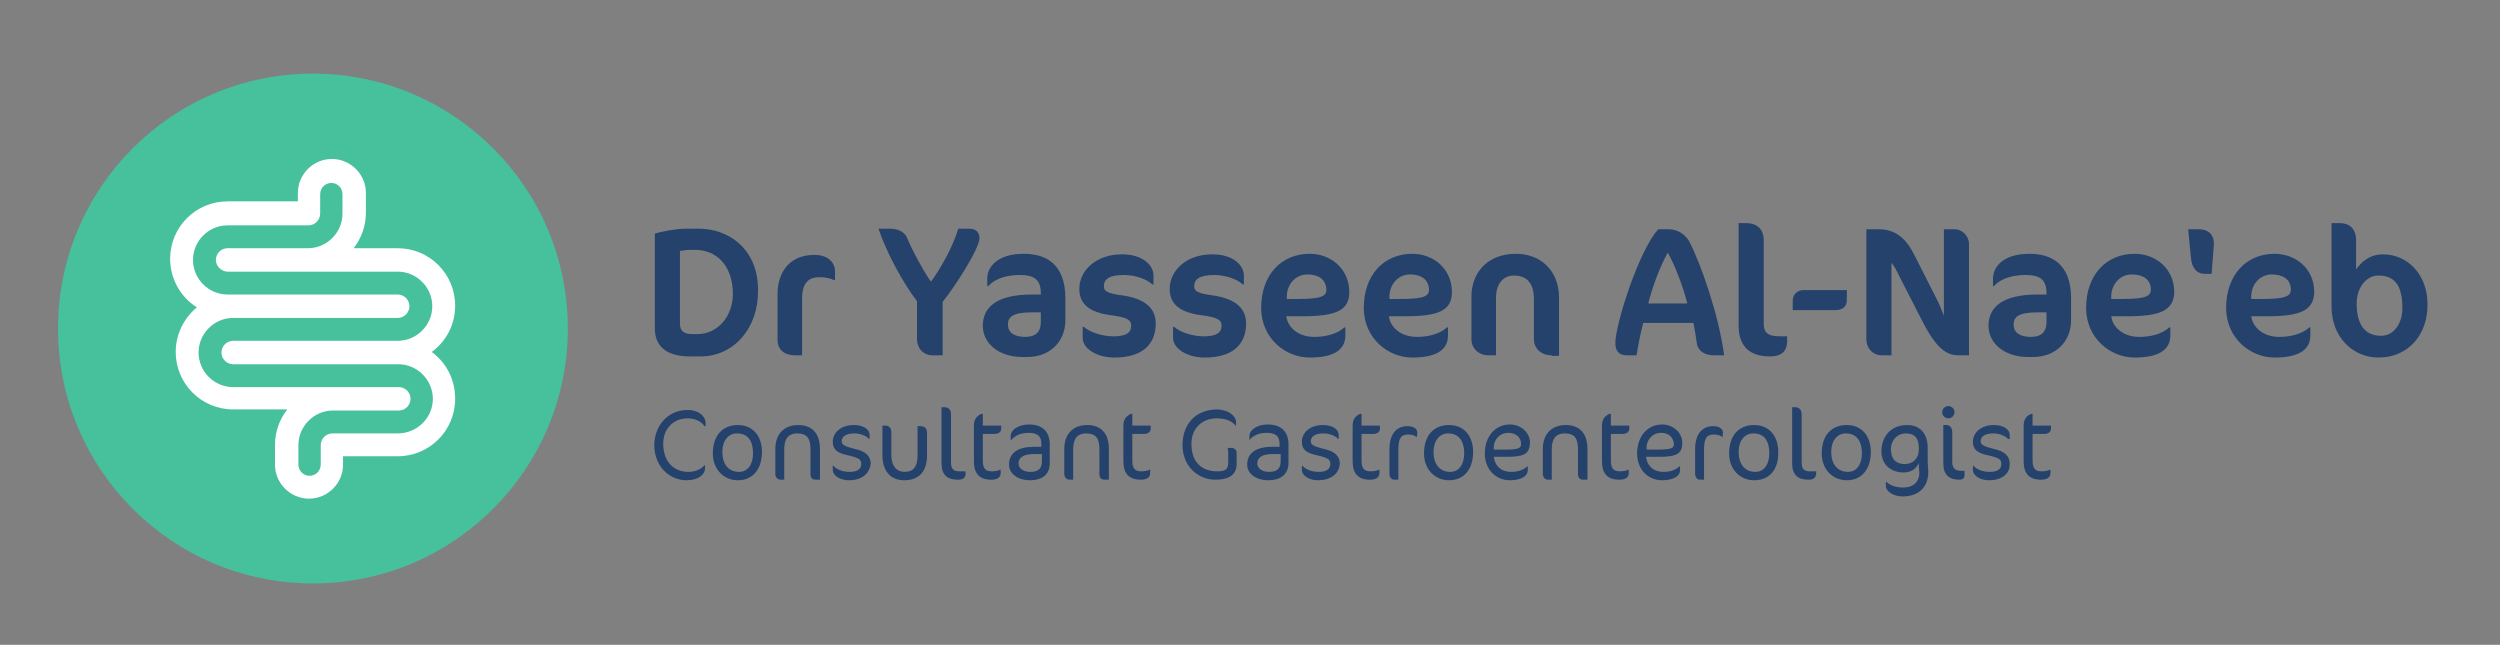
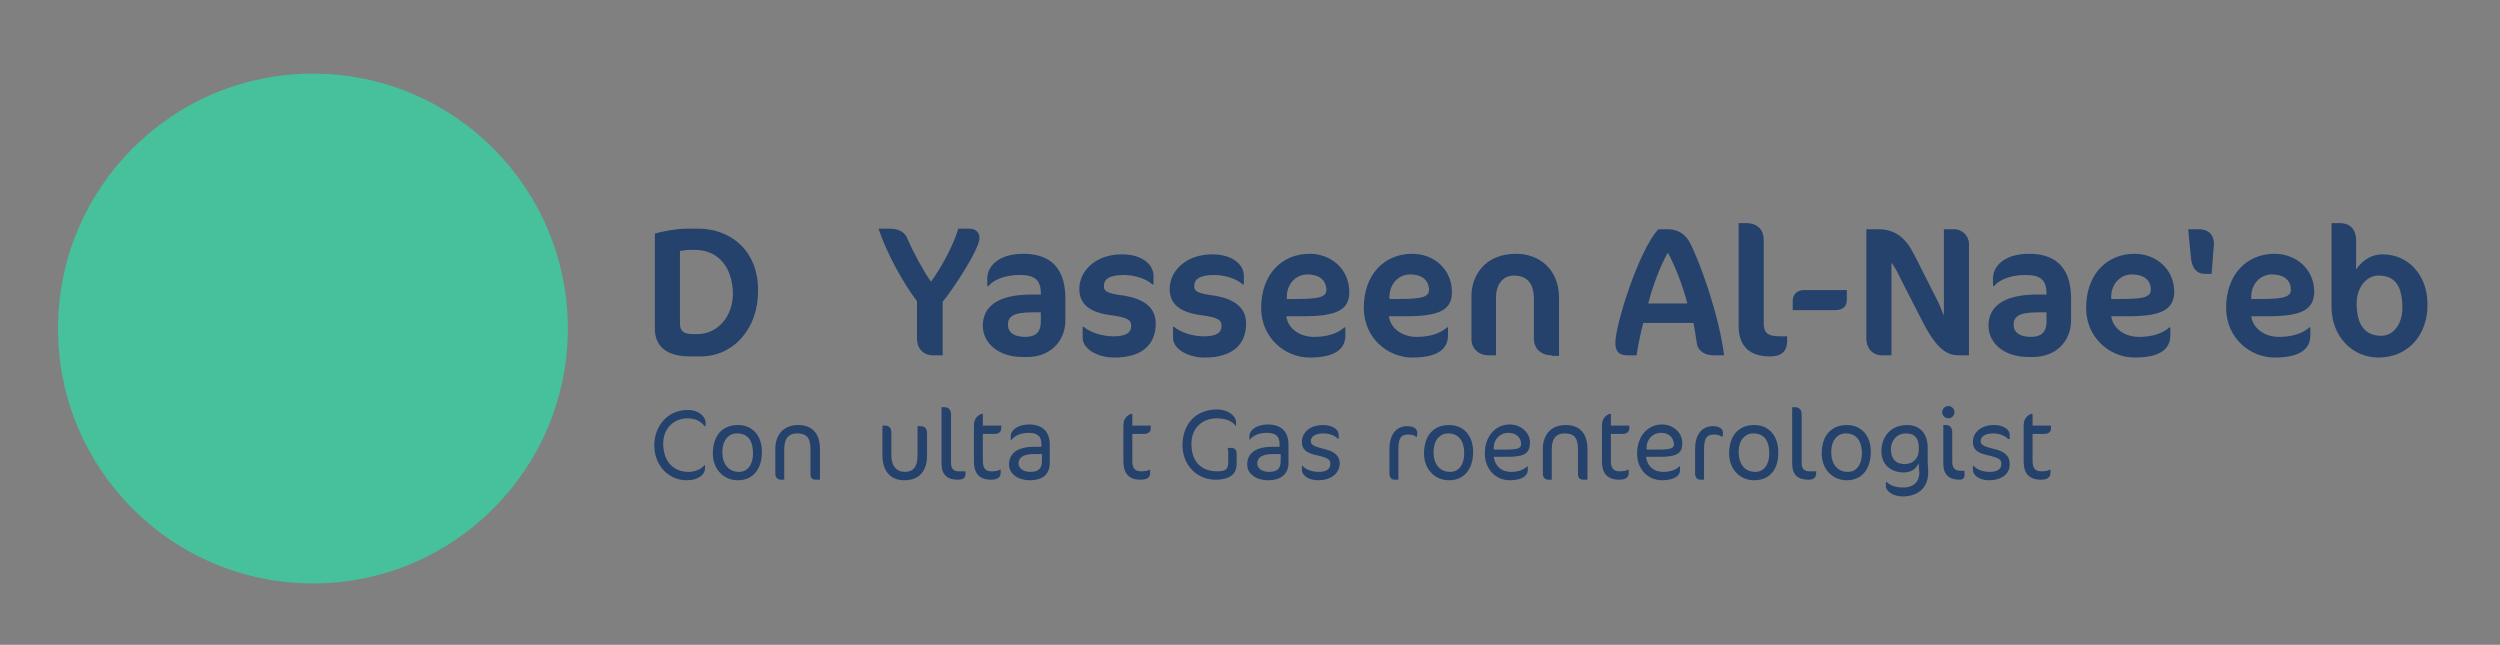
<svg xmlns="http://www.w3.org/2000/svg" version="1.1" id="Layer_1" x="0px" y="0px" viewBox="0 0 448.2 115.6" style="enable-background:new 0 0 448.2 115.6;" xml:space="preserve">
  <rect x="0" y="0" width="448.2" height="115.6" fill="#808080" stroke="none" />
  <style type="text/css">
	.st0{fill:#47C09C;}
	.st1{fill:#FFFFFF;}
	.st2{fill:#24426B;}
</style>
  <circle class="st0" cx="56.1" cy="58.9" r="45.7" />
-   <path class="st1" d="M77.4,63.1c2.6-1.9,4.2-4.9,4.2-8.3c0-5.7-4.6-10.3-10.3-10.3h-7.9c1.4-1.8,2.2-4,2.2-6.4v-3.5  c0-3.4-2.8-6.1-6.1-6.1c-3.4,0-6.1,2.8-6.1,6.1v1.5H40.8c-5.7,0-10.3,4.6-10.3,10.3c0,3.6,1.9,6.9,4.8,8.7c-2.3,1.9-3.8,4.8-3.8,8  c0,5.7,4.6,10.3,10.3,10.3h9.7c-1.4,1.8-2.2,4-2.2,6.4v3.5c0,3.4,2.8,6.1,6.1,6.1c3.4,0,6.1-2.8,6.1-6.1v-1.5h9.8  c5.7,0,10.3-4.6,10.3-10.3C81.6,68,80,65,77.4,63.1z M71.3,77.7H59.6c-1.2,0-2.1,1-2.1,2.1v3.5c0,1.1-0.9,2-2,2s-2-0.9-2-2v-3.5  c0-3.4,2.8-6.2,6.2-6.2h11.8c1.2,0,2.1-1,2.1-2.1c0-1.2-1-2.1-2.1-2.1H41.8c-3.4,0-6.2-2.8-6.2-6.2c0-3.4,2.8-6.2,6.2-6.2h29.5  c1.2,0,2.1-1,2.1-2.1c0-1.2-1-2.1-2.1-2.1H40.8c-3.4,0-6.2-2.8-6.2-6.2s2.8-6.2,6.2-6.2h14.5c1.2,0,2.1-1,2.1-2.1v-3.5  c0-1.1,0.9-2,2-2s2,0.9,2,2v3.5c0,3.4-2.8,6.2-6.2,6.2H40.8c-1.2,0-2.1,1-2.1,2.1s1,2.1,2.1,2.1h30.5c3.4,0,6.2,2.8,6.2,6.2  s-2.8,6.2-6.2,6.2H41.8c-1.2,0-2.1,1-2.1,2.1c0,1.2,1,2.1,2.1,2.1h29.6c3.4,0,6.2,2.8,6.2,6.2C77.6,74.9,74.8,77.7,71.3,77.7z" />
  <path class="st2" d="M125.6,63.9h-1.9c-3.8,0-6.3-1.5-6.3-5v-17c1.1-0.4,3.9-0.9,5.6-0.9h2.3c5.2,0,10.6,3.5,10.6,11  C136,58.9,131.5,63.9,125.6,63.9z M124.6,44.8h-1c-0.6,0-1.7,0.2-1.7,0.2v13c0,1.3,0.6,1.9,2.3,1.9h0.8c3.7,0,6.4-3.2,6.4-7.3  C131.3,47.6,128.5,44.8,124.6,44.8z" />
-   <path class="st2" d="M149.5,50.2c-0.7-0.3-1.4-0.5-2.6-0.5c-2,0-3.1,1.1-3.1,3.8v10.2h-1.2c-2,0-3.2-1-3.2-2.8v-8.2  c0-3.6,1.9-7,6.6-7c2.7,0,3.7,1.6,3.7,2.9v1.6H149.5z" />
  <path class="st2" d="M169,54.1v9.6h-1.9c-1.3,0-2.7-1-2.7-3V54c-2.6-3.4-5.5-8.8-6.9-13h2.1c1.8,0,2.7,0.9,3,1.6  c1.1,2.6,2.9,5.9,4.3,7.9c1.5-2,3.9-6.1,4.9-9.5h2c1.2,0,1.8,0.7,1.8,1.7C175.6,44.6,171,51.7,169,54.1z" />
  <path class="st2" d="M184.2,64h-0.9c-4.2,0-7.1-2.4-7.1-5.6c0-3.2,2.3-5.6,8.8-5.6h1.6v-0.2c0-2.5-1.2-3.3-3.8-3.3  c-3.2,0-5,1.2-5.6,2H177v-1.4c0-2,1.8-4.4,6.5-4.4c4,0,7.5,1.8,7.5,8v4.1C190.9,61.4,188.1,64,184.2,64z M186.6,56H185  c-3.4,0-4.3,0.8-4.3,2.2s1.1,2.2,3.1,2.2c1.9,0,2.8-0.9,2.8-2.7V56z" />
  <path class="st2" d="M199.8,64.1c-3.3,0-5.7-1.7-5.7-3.5v-2h0.2c1,0.9,3.2,1.7,5.3,1.7c2.2,0,3.2-0.6,3.2-1.9c0-1-0.6-1.5-3.7-1.9  c-3.8-0.5-5.6-2-5.6-4.7c0-3.3,3-6.2,7.6-6.2c4,0,5.7,2.1,5.7,3.8V51h-0.2c-0.9-0.9-3-1.7-5.1-1.7c-2.7,0-3.6,0.8-3.6,2  c0,0.9,0.5,1.3,3.6,1.7c3.7,0.6,5.7,2.2,5.7,5C207.2,61.9,204.6,64.1,199.8,64.1z" />
  <path class="st2" d="M216,64.1c-3.3,0-5.7-1.7-5.7-3.5v-2h0.2c1,0.9,3.2,1.7,5.3,1.7c2.2,0,3.2-0.6,3.2-1.9c0-1-0.6-1.5-3.7-1.9  c-3.8-0.5-5.6-2-5.6-4.7c0-3.3,3-6.2,7.6-6.2c4,0,5.7,2.1,5.7,3.8V51h-0.2c-0.9-0.9-3-1.7-5.1-1.7c-2.7,0-3.6,0.8-3.6,2  c0,0.9,0.5,1.3,3.6,1.7c3.7,0.6,5.7,2.2,5.7,5C223.4,61.9,220.8,64.1,216,64.1z" />
  <path class="st2" d="M233.5,56.7h-2.9c0.3,2.2,2.4,3.7,5,3.7c1.8,0,4-0.4,5.4-1.7h0.2v1.4c0,2.3-1.6,4-6.4,4c-4.4,0-8.7-3.5-8.7-8.9  c0-5.9,3.6-9.7,8.7-9.7c3.7,0,7.1,2.6,7.1,6.9C241.9,55.7,239.4,56.7,233.5,56.7z M234.4,49.2c-2.1,0-3.6,1.7-3.7,3.8v0.6h2  c4.2,0,5.1-0.5,5.1-1.7C237.7,50.1,236.4,49.2,234.4,49.2z" />
  <path class="st2" d="M252,56.7h-3c0.3,2.2,2.4,3.7,5,3.7c1.8,0,4-0.4,5.4-1.7h0.2v1.4c0,2.3-1.6,4-6.4,4c-4.4,0-8.7-3.5-8.7-8.9  c0-5.9,3.6-9.7,8.7-9.7c3.7,0,7.1,2.6,7.1,6.9C260.3,55.7,257.8,56.7,252,56.7z M252.8,49.2c-2.1,0-3.6,1.7-3.7,3.8v0.6h2  c4.2,0,5.1-0.5,5.1-1.7C256.1,50.1,254.8,49.2,252.8,49.2z" />
  <path class="st2" d="M278.2,63.7c-2,0-3.2-1.3-3.2-2.9v-7.1c0-3-1.3-4.3-3.6-4.3c-1.9,0-3.2,1.5-3.2,4v10.3h-1.3  c-1.9,0-3.1-1.3-3.1-2.9v-7.7c0-3.8,2.5-7.6,8-7.6c4.2,0,7.7,2.8,7.7,7.9v10.4h-1.3V63.7z" />
  <path class="st2" d="M307.2,63.7c-1.9,0-2.9-1.1-3-2.2c-0.2-1.5-0.4-2.6-0.6-3.6h-9c-0.5,1.9-0.9,3.9-1.2,5.8h-1.7  c-1.5,0-2.1-0.8-2.1-2.2c0-3.3,4.2-16.6,7.7-20.4h1.8c1.8,0,3,1,3.7,2.1c2,3.7,5.4,13.4,6.3,20.5C309.1,63.7,307.2,63.7,307.2,63.7z   M299,45.3c-1.3,2.3-2.7,5.9-3.5,9.1h7C301.7,51.2,300.2,47.4,299,45.3z" />
  <path class="st2" d="M317.3,63.9c-3.7,0-5.6-1.9-5.6-5.5V40h1.3c2.2,0,3.2,1.3,3.2,3v15c0,1.8,0.9,2.3,3,2.3h1.2v1  C320.3,63.1,319.3,63.9,317.3,63.9z" />
  <path class="st2" d="M331.1,53.8c0,1.2-0.8,1.8-2.1,1.8h-7.6v-1.7c0-1.1,0.8-1.9,2-1.9h7.7V53.8z" />
  <path class="st2" d="M351.2,63.7c-1.7,0-3.7-0.5-6.5-6l-4.1-8c-0.6-1.3-1.1-2.1-1.5-2.6v16.6h-1.8c-1.3,0-2.7-1-2.7-3V41.1h2.2  c3,0,4.9,1.6,6.4,4.6l4,7.9c0.5,0.9,1,2.3,1.3,3V41.1h2c1.2,0,2.5,1.2,2.5,2.6v20C353,63.7,351.2,63.7,351.2,63.7z" />
  <path class="st2" d="M364.5,64h-0.9c-4.2,0-7.1-2.4-7.1-5.6c0-3.2,2.3-5.6,8.8-5.6h1.6v-0.2c0-2.5-1.2-3.3-3.8-3.3  c-3.2,0-5,1.2-5.6,2h-0.2v-1.4c0-2,1.8-4.4,6.5-4.4c4,0,7.5,1.8,7.5,8v4.1C371.2,61.4,368.4,64,364.5,64z M366.9,56h-1.6  c-3.4,0-4.3,0.8-4.3,2.2s1.1,2.2,3.1,2.2c1.9,0,2.8-0.9,2.8-2.7V56z" />
  <path class="st2" d="M381.4,56.7h-2.9c0.3,2.2,2.4,3.7,5,3.7c1.8,0,4-0.4,5.4-1.7h0.2v1.4c0,2.3-1.6,4-6.4,4c-4.4,0-8.7-3.5-8.7-8.9  c0-5.9,3.6-9.7,8.7-9.7c3.7,0,7.1,2.6,7.1,6.9C389.7,55.7,387.2,56.7,381.4,56.7z M382.2,49.2c-2.1,0-3.6,1.7-3.7,3.8v0.6h2  c4.2,0,5.1-0.5,5.1-1.7C385.6,50.1,384.2,49.2,382.2,49.2z" />
  <path class="st2" d="M396.5,49.1h-1.1c-1.6,0-2.4-1-2.6-2.8l-0.5-5.2h2c1.6,0,2.7,1,2.6,2.8L396.5,49.1z" />
  <path class="st2" d="M426.4,64.1c-4.6,0-8.4-3.7-8.4-9.1V40h1.5c1.7,0,2.9,1,2.9,3.1v5.2c0.9-1.3,2.4-2.7,4.8-2.7c4.5,0,8,3.7,8,8.9  C435.3,59.8,431.9,64.1,426.4,64.1z M426.4,49.4c-2.2,0-3.9,2.2-3.9,5c0,4.1,1.7,5.8,4.4,5.8c2.2,0,3.8-2.1,3.8-5  C430.7,50.9,429.1,49.4,426.4,49.4z" />
  <g>
    <path class="st2" d="M126.3,76.4c-0.7-1-1.9-1.4-3-1.4c-2.6,0-4.4,1.9-4.4,4.5c0,3.4,2,5.1,4.5,5.1c1.3,0,2.3-0.5,2.9-1.2h0.1v0.5   c0,1.2-1.2,2.2-3.3,2.2c-3.2,0-5.8-2.6-5.8-6.3c0-3.2,2.2-6.3,6-6.3c2,0,3.2,1.2,3.2,2.3v0.6C126.5,76.4,126.3,76.4,126.3,76.4z" />
    <path class="st2" d="M132.3,86.1c-2.6,0-4.5-2-4.5-4.8c0-3.2,1.7-5.1,4.5-5.1c2.6,0,4.3,1.9,4.3,4.8   C136.6,84.2,134.9,86.1,132.3,86.1z M132.1,77.7c-1.5,0-2.6,1.3-2.6,3.3c0,2.2,1.1,3.6,3,3.6c1.6,0,2.5-1.4,2.5-3.3   C135,78.9,134,77.7,132.1,77.7z" />
    <path class="st2" d="M146.3,86c-0.7,0-1-0.3-1-1.1v-4.4c0-2-0.7-2.8-2.4-2.8c-1.4,0-2.3,0.8-2.3,2.8V86H140c-0.6,0-1-0.4-1-1.1   v-4.4c0-2.7,1.6-4.3,4.1-4.3c2.4,0,3.9,1.4,3.9,4.3V86H146.3z" />
-     <path class="st2" d="M152.2,86.1c-1.6,0-2.9-0.8-2.9-1.9v-0.7h0.1c0.5,0.6,1.6,1.1,2.9,1.1c1.4,0,2.1-0.5,2.1-1.4   c0-0.8-0.3-1.1-2.5-1.6c-1.8-0.4-2.6-1-2.6-2.4c0-1.6,1.4-3,3.8-3c1.4,0,2.8,0.6,2.8,1.8v0.7h-0.1c-0.4-0.5-1.5-1-2.6-1   c-1.6,0-2.3,0.6-2.3,1.4c0,0.6,0.4,0.9,2.4,1.4c1.9,0.4,2.8,1.3,2.8,2.6C155.9,85,154.4,86.1,152.2,86.1z" />
    <path class="st2" d="M162.1,86.1c-2.4,0-3.9-1.6-3.9-4.5v-5.3h0.5c0.7,0,1.1,0.4,1.1,1.3v4c0,2,1,3,2.4,3c1.5,0,2.3-0.9,2.3-2.9   v-5.3h0.5c0.8,0,1.2,0.4,1.2,1.3v4.2C166.1,84.6,164.7,86.1,162.1,86.1z" />
    <path class="st2" d="M171.7,86c-1.9,0-2.9-0.9-2.9-2.9V73h0.5c0.7,0,1.2,0.4,1.2,1.3V83c0,1.2,0.6,1.5,1.5,1.5h1.1V85   C173.1,85.7,172.6,86,171.7,86z" />
    <path class="st2" d="M176.2,76.3h3.3v0.5c0,0.6-0.4,1-1.3,1h-2v4.8c0,1.4,0.5,1.9,1.6,1.9c0.6,0,1.2-0.1,1.5-0.3h0.1v0.6   c0,0.8-0.6,1.2-1.7,1.2c-2.1,0-3.1-1.1-3.1-3.3v-6.3c0-0.6,0.1-1.1,0.4-1.5c0.2-0.3,0.8-0.7,1-0.7h0.2V76.3z" />
    <path class="st2" d="M184.6,86.1c-2,0-3.7-1.1-3.7-2.8c0-2.1,1.6-3.2,4.5-3.2h1.3v-0.5c0-1.4-0.7-2-2.3-2c-1.4,0-2.5,0.5-3.1,1.3   h-0.1v-0.8c0-0.9,1.2-2,3.3-2c2.4,0,3.7,1.3,3.7,3.6v3C188.3,84.7,187.3,86.1,184.6,86.1z M186.7,81.4h-1.3c-1.9,0-2.8,0.6-2.8,1.7   c0,0.8,0.8,1.5,2.1,1.5c1.5,0,2.1-0.6,2.1-2v-1.2H186.7z" />
-     <path class="st2" d="M198.1,86c-0.7,0-1-0.3-1-1.1v-4.4c0-2-0.7-2.8-2.4-2.8c-1.4,0-2.3,0.8-2.3,2.8V86h-0.6c-0.6,0-1-0.4-1-1.1   v-4.4c0-2.7,1.6-4.3,4.1-4.3c2.4,0,3.9,1.4,3.9,4.3V86H198.1z" />
    <path class="st2" d="M203,76.3h3.3v0.5c0,0.6-0.4,1-1.3,1h-2v4.8c0,1.4,0.5,1.9,1.6,1.9c0.6,0,1.2-0.1,1.5-0.3h0.1v0.6   c0,0.8-0.6,1.2-1.7,1.2c-2.1,0-3.1-1.1-3.1-3.3v-6.3c0-0.6,0.1-1.1,0.4-1.5c0.2-0.3,0.8-0.7,1-0.7h0.2V76.3z" />
    <path class="st2" d="M221.6,75.7v0.6h-0.1c-0.5-0.7-1.6-1.3-3.4-1.3c-2.3,0-4.5,1.5-4.5,4.6c0,3.5,2.1,4.9,4.6,4.9   c1.6,0,2-0.4,2-1.7v-1.1c0-0.5,0-1-0.1-1.4h0.7c0.5,0,0.9,0.4,0.9,0.8v2.1c0,1.7-1.1,2.8-3.8,2.8c-3.2,0-5.9-2.5-5.9-6.2   c0-3.6,2.2-6.4,6.3-6.4C220.3,73.5,221.6,74.6,221.6,75.7z" />
    <path class="st2" d="M227.3,86.1c-2,0-3.7-1.1-3.7-2.8c0-2.1,1.6-3.2,4.5-3.2h1.3v-0.5c0-1.4-0.7-2-2.3-2c-1.4,0-2.5,0.5-3.1,1.3   l0,0v-0.8c0-0.9,1.2-2,3.3-2c2.4,0,3.7,1.3,3.7,3.6v3C231.1,84.7,230,86.1,227.3,86.1z M229.5,81.4h-1.3c-1.9,0-2.8,0.6-2.8,1.7   c0,0.8,0.8,1.5,2.1,1.5c1.5,0,2.1-0.6,2.1-2v-1.2H229.5z" />
    <path class="st2" d="M236.3,86.1c-1.6,0-2.9-0.8-2.9-1.9v-0.7h0.1c0.5,0.6,1.6,1.1,2.9,1.1c1.4,0,2.1-0.5,2.1-1.4   c0-0.8-0.3-1.1-2.5-1.6c-1.8-0.4-2.6-1-2.6-2.4c0-1.6,1.4-3,3.8-3c1.4,0,2.8,0.6,2.8,1.8v0.7h-0.1c-0.4-0.5-1.5-1-2.6-1   c-1.6,0-2.3,0.6-2.3,1.4c0,0.6,0.4,0.9,2.4,1.4c1.9,0.4,2.8,1.3,2.8,2.6C240.1,85,238.5,86.1,236.3,86.1z" />
-     <path class="st2" d="M244.1,76.3h3.3v0.5c0,0.6-0.4,1-1.3,1h-2v4.8c0,1.4,0.5,1.9,1.6,1.9c0.6,0,1.2-0.1,1.5-0.3h0.1v0.6   c0,0.8-0.6,1.2-1.7,1.2c-2.1,0-3.1-1.1-3.1-3.3v-6.3c0-0.6,0.1-1.1,0.4-1.5c0.2-0.3,0.8-0.7,1-0.7h0.2V76.3z" />
    <path class="st2" d="M254,78.4c-0.3-0.3-0.8-0.5-1.5-0.5c-1.3,0-1.8,0.6-1.8,2.7V86H250c-0.6,0-0.9-0.5-0.9-1.1v-4.4   c0-2.7,1.3-4.1,3.2-4.1c1.3,0,1.8,0.6,1.8,1.2L254,78.4L254,78.4z" />
    <path class="st2" d="M259.8,86.1c-2.6,0-4.5-2-4.5-4.8c0-3.2,1.7-5.1,4.5-5.1c2.6,0,4.3,1.9,4.3,4.8   C264.1,84.2,262.4,86.1,259.8,86.1z M259.6,77.7c-1.5,0-2.6,1.3-2.6,3.3c0,2.2,1.1,3.6,3,3.6c1.6,0,2.5-1.4,2.5-3.3   C262.5,78.9,261.4,77.7,259.6,77.7z" />
    <path class="st2" d="M270.2,81.9h-2.4c0.2,1.6,1.3,2.7,3.1,2.7c1.5,0,2.4-0.5,2.9-1h0.1v0.7c0,1-1.1,1.8-3.2,1.8   c-2.6,0-4.5-2-4.5-4.8c0-3.1,1.9-5.2,4.5-5.2c1.9,0,3.6,1.4,3.6,3.3C274.2,81.2,273.5,81.9,270.2,81.9z M270.4,77.6   c-1.6,0-2.6,1.3-2.6,2.6v0.4h2.2c2.3,0,2.7-0.3,2.7-1C272.7,78.5,271.9,77.6,270.4,77.6z" />
    <path class="st2" d="M283.9,86c-0.7,0-1-0.3-1-1.1v-4.4c0-2-0.7-2.8-2.4-2.8c-1.4,0-2.3,0.8-2.3,2.8V86h-0.6c-0.6,0-1-0.4-1-1.1   v-4.4c0-2.7,1.6-4.3,4.1-4.3c2.4,0,3.9,1.4,3.9,4.3V86H283.9z" />
    <path class="st2" d="M288.8,76.3h3.3v0.5c0,0.6-0.4,1-1.3,1h-2v4.8c0,1.4,0.5,1.9,1.6,1.9c0.6,0,1.2-0.1,1.5-0.3h0.1v0.6   c0,0.8-0.6,1.2-1.7,1.2c-2.1,0-3.1-1.1-3.1-3.3v-6.3c0-0.6,0.1-1.1,0.4-1.5c0.2-0.3,0.8-0.7,1-0.7h0.2V76.3z" />
    <path class="st2" d="M297.5,81.9h-2.4c0.2,1.6,1.3,2.7,3.1,2.7c1.5,0,2.4-0.5,2.9-1h0.1v0.7c0,1-1.1,1.8-3.2,1.8   c-2.6,0-4.5-2-4.5-4.8c0-3.1,1.9-5.2,4.5-5.2c1.9,0,3.6,1.4,3.6,3.3C301.6,81.2,300.8,81.9,297.5,81.9z M297.8,77.6   c-1.6,0-2.6,1.3-2.6,2.6v0.4h2.2c2.3,0,2.7-0.3,2.7-1C300,78.5,299.3,77.6,297.8,77.6z" />
    <path class="st2" d="M308.8,78.4c-0.3-0.3-0.8-0.5-1.5-0.5c-1.3,0-1.8,0.6-1.8,2.7V86h-0.7c-0.6,0-0.9-0.5-0.9-1.1v-4.4   c0-2.7,1.3-4.1,3.2-4.1c1.3,0,1.8,0.6,1.8,1.2L308.8,78.4L308.8,78.4z" />
    <path class="st2" d="M314.5,86.1c-2.6,0-4.5-2-4.5-4.8c0-3.2,1.7-5.1,4.5-5.1c2.6,0,4.3,1.9,4.3,4.8   C318.9,84.2,317.2,86.1,314.5,86.1z M314.3,77.7c-1.5,0-2.6,1.3-2.6,3.3c0,2.2,1.1,3.6,3,3.6c1.6,0,2.5-1.4,2.5-3.3   C317.2,78.9,316.2,77.7,314.3,77.7z" />
    <path class="st2" d="M324.2,86c-1.9,0-2.9-0.9-2.9-2.9V73h0.5c0.7,0,1.2,0.4,1.2,1.3V83c0,1.2,0.6,1.5,1.5,1.5h1.1V85   C325.5,85.7,325.1,86,324.2,86z" />
    <path class="st2" d="M331.1,86.1c-2.6,0-4.5-2-4.5-4.8c0-3.2,1.7-5.1,4.5-5.1c2.6,0,4.3,1.9,4.3,4.8   C335.4,84.2,333.7,86.1,331.1,86.1z M330.9,77.7c-1.5,0-2.6,1.3-2.6,3.3c0,2.2,1.1,3.6,3,3.6c1.6,0,2.5-1.4,2.5-3.3   C333.8,78.9,332.7,77.7,330.9,77.7z" />
    <path class="st2" d="M345.7,84.6c0,3-2,4.4-4.6,4.4c-1.5,0-3-0.8-3-1.9v-0.7h0.1c0.7,0.6,1.5,1,3.1,1s2.8-0.9,2.8-2.7   c0-0.3-0.1-0.8-0.1-1.2V83c-0.4,0.9-1.2,1.7-2.7,1.7c-2.3,0-4-1.4-4-3.8s1.5-4.7,4.6-4.7c2.2,0,3.7,1.4,3.7,4.1v2.6   C345.6,83.3,345.7,84.2,345.7,84.6z M341.7,77.7c-1.7,0-2.7,1.4-2.7,2.8c0,1.9,1,2.7,2.5,2.7s2.5-1.1,2.5-2.5   C344.1,78.6,343.3,77.7,341.7,77.7z" />
    <path class="st2" d="M349.3,75c-0.6,0-1.1-0.5-1.1-1.1s0.5-1.1,1.1-1.1s1.1,0.5,1.1,1.1S349.9,75,349.3,75z M351.3,86   c-1.9,0-2.9-0.9-2.9-2.9v-6.9h0.5c0.6,0,1.1,0.4,1.1,1.3v5.3c0,1.2,0.6,1.6,1.5,1.6h0.7v0.5C352.3,85.7,351.9,86,351.3,86z" />
    <path class="st2" d="M356.6,86.1c-1.6,0-2.9-0.8-2.9-1.9v-0.7h0.1c0.5,0.6,1.6,1.1,2.9,1.1c1.4,0,2.1-0.5,2.1-1.4   c0-0.8-0.3-1.1-2.5-1.6c-1.8-0.4-2.6-1-2.6-2.4c0-1.6,1.4-3,3.8-3c1.4,0,2.8,0.6,2.8,1.8v0.7H360c-0.4-0.5-1.5-1-2.6-1   c-1.6,0-2.3,0.6-2.3,1.4c0,0.6,0.4,0.9,2.4,1.4c1.9,0.4,2.8,1.3,2.8,2.6C360.4,85,358.8,86.1,356.6,86.1z" />
    <path class="st2" d="M364.4,76.3h3.3v0.5c0,0.6-0.4,1-1.3,1h-2v4.8c0,1.4,0.5,1.9,1.6,1.9c0.6,0,1.2-0.1,1.5-0.3h0.1v0.6   c0,0.8-0.6,1.2-1.7,1.2c-2.1,0-3.1-1.1-3.1-3.3v-6.3c0-0.6,0.1-1.1,0.4-1.5c0.2-0.3,0.8-0.7,1-0.7h0.2V76.3z" />
  </g>
  <path class="st2" d="M406.5,56.7h-2.9c0.3,2.2,2.4,3.7,5,3.7c1.8,0,4-0.4,5.4-1.7h0.2v1.4c0,2.3-1.6,4-6.4,4c-4.4,0-8.7-3.5-8.7-8.9  c0-5.9,3.6-9.7,8.7-9.7c3.7,0,7.1,2.6,7.1,6.9C414.8,55.7,412.3,56.7,406.5,56.7z M407.3,49.2c-2.1,0-3.6,1.7-3.7,3.8v0.6h2  c4.2,0,5.1-0.5,5.1-1.7C410.7,50.1,409.3,49.2,407.3,49.2z" />
</svg>